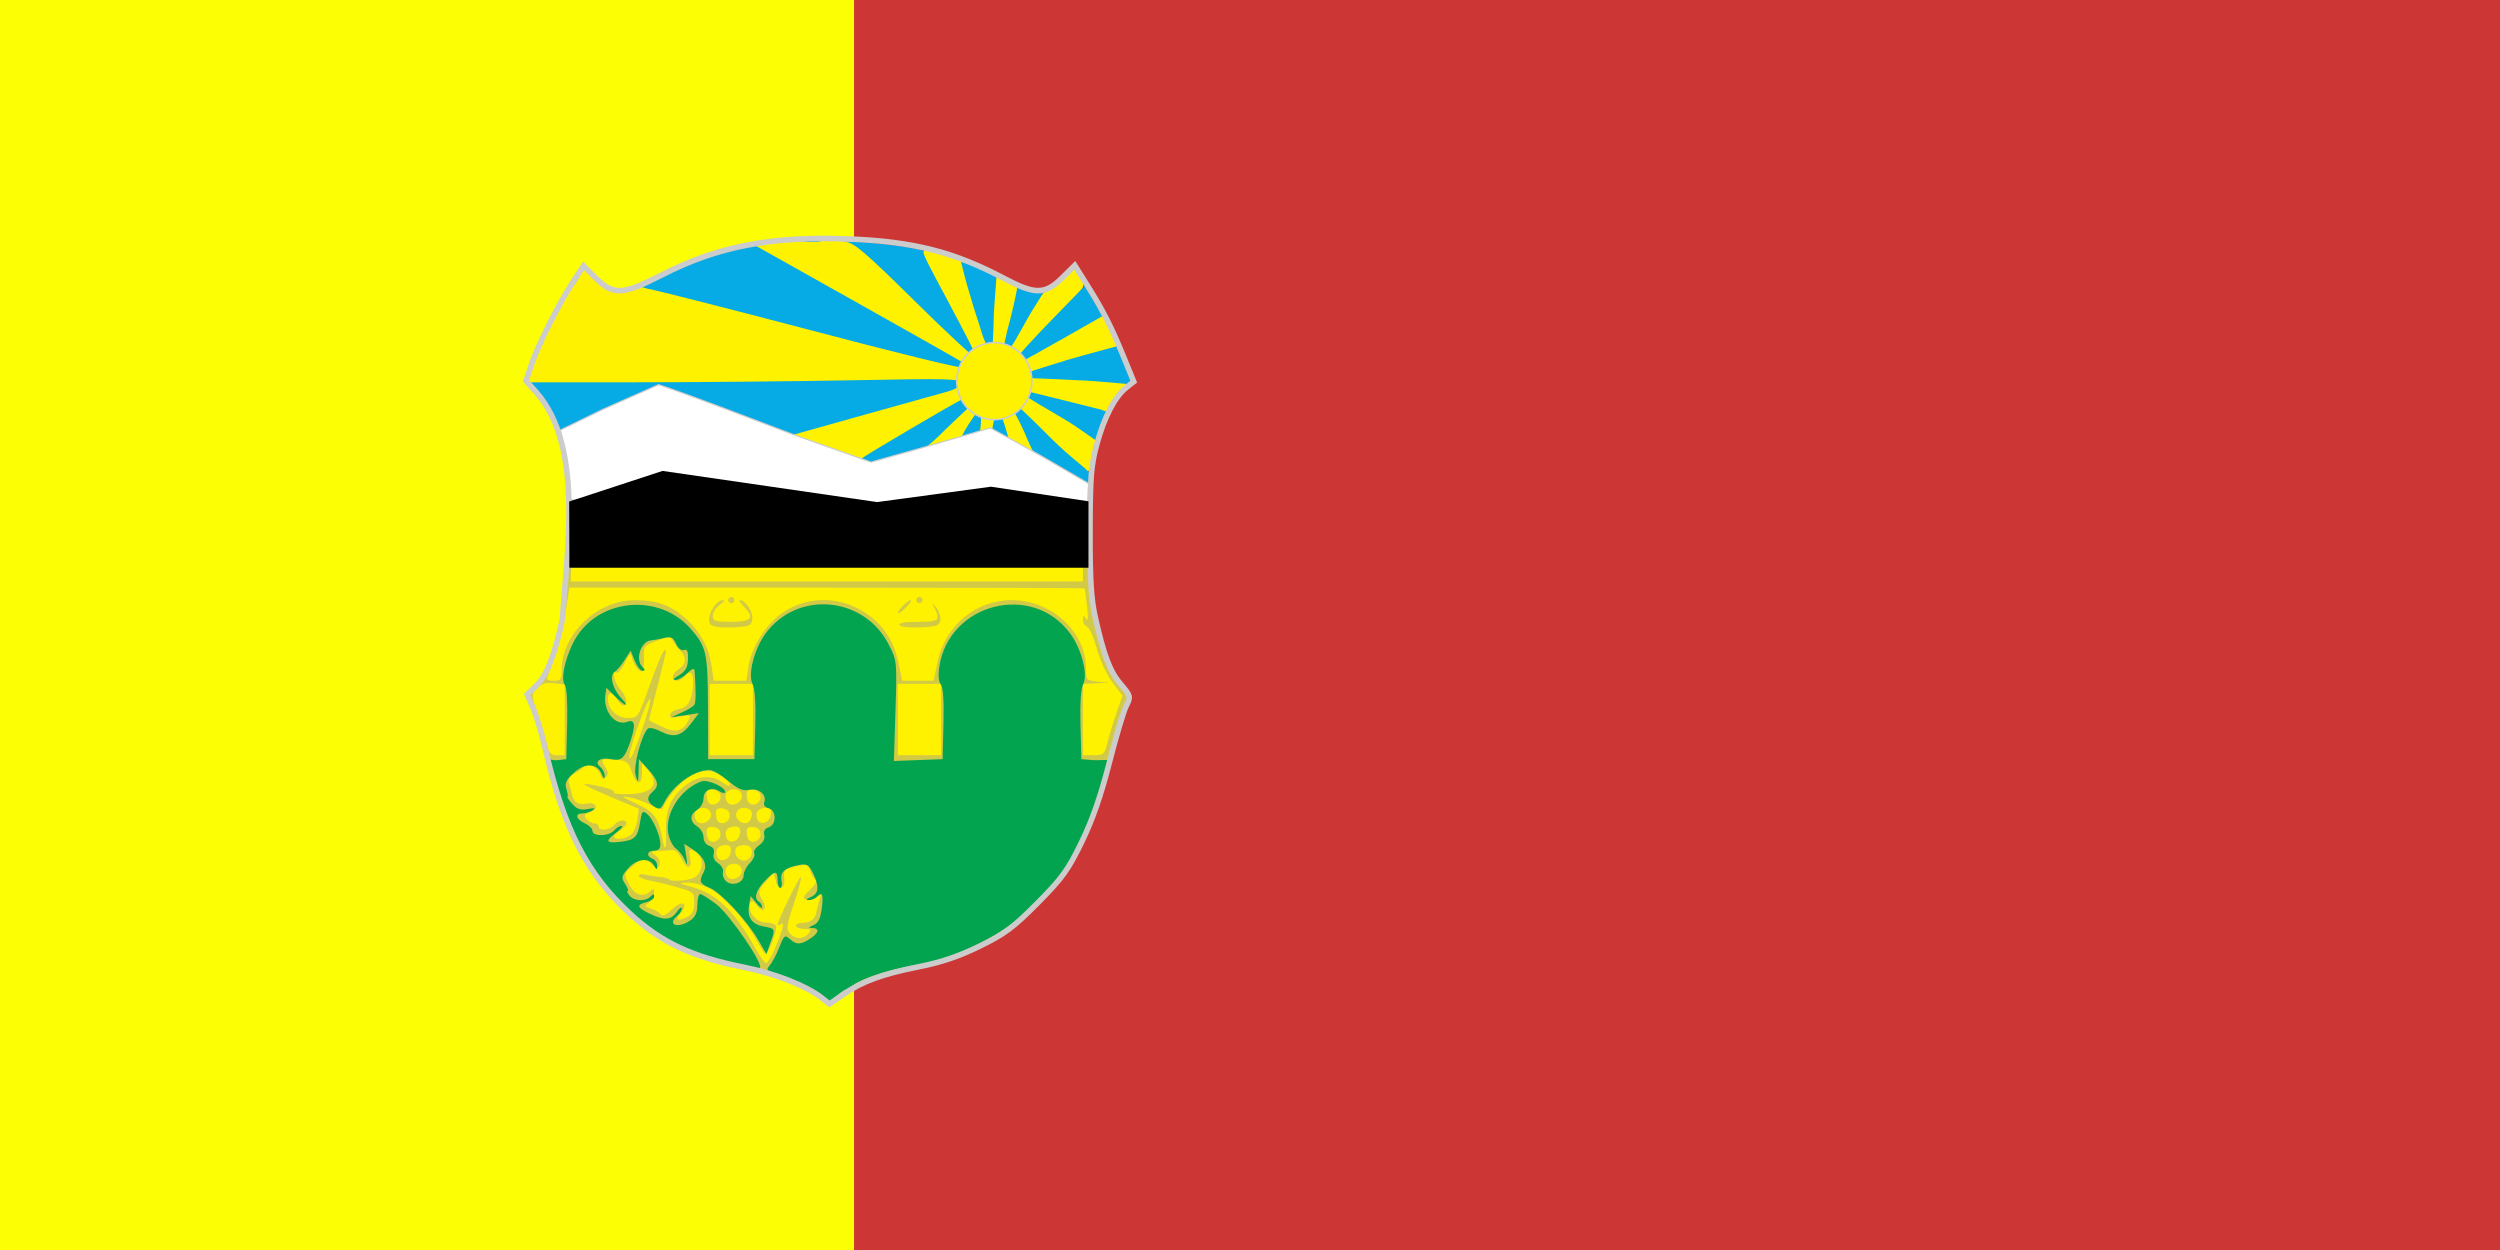
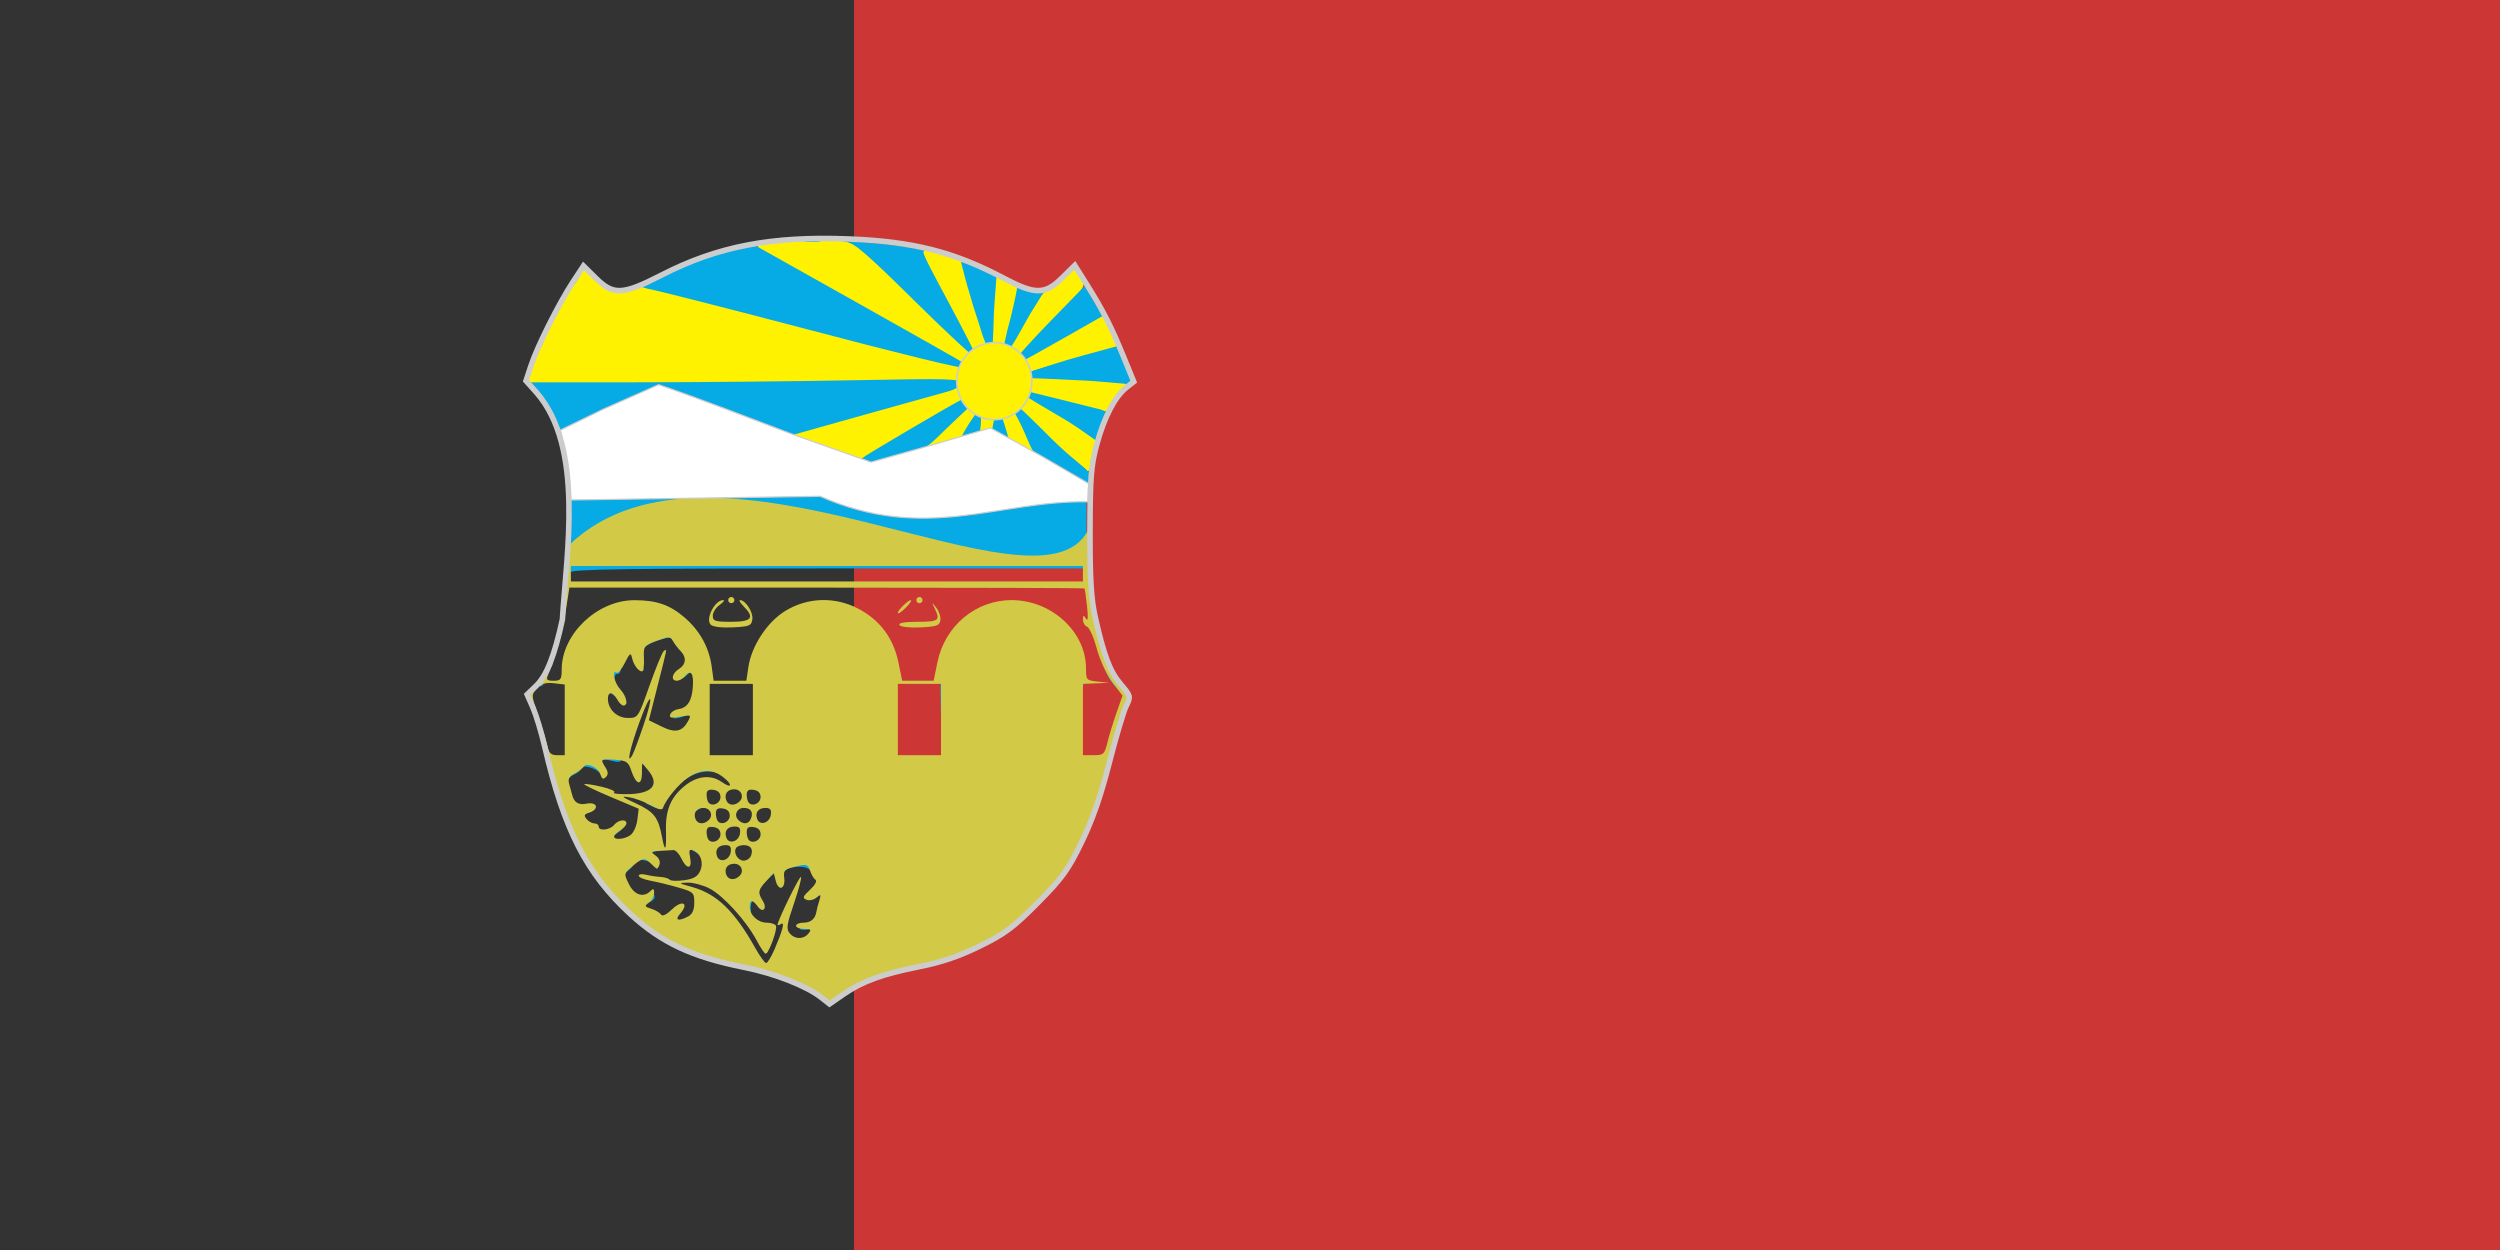
<svg xmlns="http://www.w3.org/2000/svg" xmlns:ns1="http://www.inkscape.org/namespaces/inkscape" xmlns:ns2="http://sodipodi.sourceforge.net/DTD/sodipodi-0.dtd" id="svg2" version="1.1" ns1:version="0.48.2 r9819" width="432" height="216" ns2:docname="Mk-bute.gif">
  <rect width="100%" height="100%" fill="#333333" stroke="none" />
  <defs id="defs6" />
  <ns2:namedview pagecolor="#ffffff" bordercolor="#666666" borderopacity="1" objecttolerance="10" gridtolerance="10" guidetolerance="10" ns1:pageopacity="0" ns1:pageshadow="2" ns1:window-width="1366" ns1:window-height="706" id="namedview4" showgrid="false" ns1:zoom="0.64729532" ns1:cx="281.98492" ns1:cy="230.55942" ns1:window-x="-8" ns1:window-y="-8" ns1:window-maximized="1" ns1:current-layer="svg2" />
-   <rect style="fill:#fcfe04;fill-opacity:1;stroke:none" id="rect3759" width="200.226" height="217.423" x="-0.325" y="-0.529" />
  <rect style="fill:#cc3736;fill-opacity:1;stroke:none" id="rect2989" width="285.286" height="217.504" x="147.578" y="-0.498" />
  <g id="g3787" transform="matrix(0.533,0,0,0.536,89.987,39.786)">
    <path ns2:nodetypes="csscsssssssscssscscsssssscsssscscsssssscscsssscscssssscsssscccsssscsssssscccc" ns1:connector-curvature="0" id="path3810" d="m 180.393,74.069 c -1.738,-1.566 -6.576,-5.939 -10.751,-9.719 -10.241,-9.271 -11.328,-9.204 -6.948,0.423 1.101,2.42 4.648,6.786 4.506,6.933 -0.142,0.146 -6.284,-1.496 -8.048,-2.198 -2.048,-0.814 0.423,1.07 -2.05,-6.373 -1.218,-3.667 -2.933,-4.37 -3.43,-1.875 -0.468,2.355 -2.096,6.861 -2.39,3.282 -0.385,-4.677 -2.508,7.995 -1.336,-3.19 0.136,-1.298 -0.287,-2.55 -0.637,-2.766 -0.749,-0.463 -3.972,4.284 -5.336,5.821 -13.206,14.872 -1.791,1.73 -4.759,2.555 -2.382,0.662 -8.646,3.973 -8.811,3.807 -0.166,-0.166 4.718,-3.696 5.51,-4.545 4.805,-5.151 10.206,-11.58 7.277,-11.58 -1.216,3.44e-4 -7.903,3.685 -22.683,12.501 l -9.951,5.935 -9.71,-3.371 C 95.504,67.855 88.44,66.506 88.437,66.278 c -0.004,-0.228 13.45,-3.742 26.605,-7.376 13.156,-3.634 24.797,-7.044 25.869,-7.577 2.632,-1.309 2.468,-2.816 -0.354,-3.26 -1.267,-0.199 -32.552,-0.053 -69.523,0.324 C 34.062,48.766 3.633,48.895 3.413,48.675 2.367,47.629 10.668,29.574 16.878,19.384 l 3.564,-5.848 3.098,2.856 c 4.714,4.345 8.318,5.192 13.718,3.221 2.112,-0.771 3.164,-0.718 7.087,0.357 16.481,4.516 95.322,24.044 97.075,24.044 1.25,0 2.143,-0.37 2.138,-0.886 -0.008,-0.727 -23.978,-14.5 -59.701,-34.302 L 77.657,5.388 81.377,4.878 c 2.046,-0.28 8.392,-0.572 14.101,-0.648 9.246,-0.123 10.621,0.015 12.582,1.256 1.211,0.767 9.26,8.074 17.887,16.24 15.765,14.921 20.102,18.626 20.886,17.842 0.596,-0.596 -2.113,-6.297 -8.667,-18.236 C 131.962,10.029 130.582,7.157 131.358,7.163 c 0.284,0.002 2.883,0.726 5.775,1.608 l 5.259,1.604 1.343,4.948 c 2.289,8.43 6.24,20.43 7.048,21.403 1.346,1.622 2.707,-0.366 2.711,-3.961 0.002,-1.804 0.208,-6.372 0.459,-10.151 l 0.455,-6.871 2.908,1.466 c 1.599,0.806 2.984,1.529 3.077,1.607 0.093,0.078 -0.784,4.044 -1.949,8.815 -2.412,9.878 -2.499,10.714 -1.118,10.714 1.409,0 3.706,-3.055 8.213,-10.922 2.28,-3.98 4.486,-6.986 5.315,-7.243 0.78,-0.242 3.077,-1.847 5.106,-3.567 l 3.689,-3.128 1.158,2.24 c 1.32,2.552 2.822,0.493 -11.193,15.338 -7.722,8.179 -8.721,9.618 -7.427,10.691 0.819,0.679 5.461,-1.674 22.314,-11.31 l 3.725,-2.13 2.114,4.471 2.114,4.471 -12.572,3.356 c -14.24,3.801 -15.762,4.366 -15.762,5.856 0,1.395 1.418,1.637 12.403,2.122 5.067,0.224 11.385,0.605 14.038,0.847 l 4.825,0.441 -1.712,1.853 c -0.942,1.019 -2.295,2.873 -3.006,4.118 -0.711,1.246 -1.518,2.126 -1.793,1.956 -0.885,-0.547 -22.862,-5.992 -24.185,-5.992 -2.911,0 -0.873,2.192 5.632,6.059 3.801,2.259 8.845,5.408 11.21,6.997 l 4.3,2.89 -1.14,4.58 -1.14,4.58 z" style="fill:#fff200;fill-opacity:1;stroke:#fff200;stroke-width:1.7;stroke-linecap:round;stroke-linejoin:round;stroke-miterlimit:4;stroke-opacity:1;stroke-dasharray:none;stroke-dashoffset:0" />
-     <path ns2:nodetypes="sssssscssssscscssssscccscssccsccccssscsccscsssssscsssssssscssccsssssssssssssssssscsssssccccccsssscssssssssssssssssssssscssssssssscsssssssssssscssssssssscsssssssscssssssscccsccccscccccccsssscscscscsssssccscsssscsccccccccsssscsccccsccscscccssscccssscsscccsccscccscccssscccscccccsccsssccssscssssscsssscsssccscsssscsscssscccssssssscsccsscccccccccccccscscscsssssscscscssss" style="fill:#06aae5" d="m 96.387,247.293 c -5.948,-4.213 -13.472,-7.114 -23.845,-9.194 -18.813,-3.771 -27.871,-8.185 -39.152,-19.077 -11.14,-10.755 -17.968,-22.945 -23.1,-41.237 -1.04,-3.706 -1.89,-7.002 -1.89,-7.325 0,-0.323 1.462,-0.442 3.25,-0.263 l 3.25,0.325 0.286,-10.998 c 0.181,-6.957 -0.139,-11.792 -0.871,-13.161 -0.881,-1.647 -0.867,-3.373 0.059,-7.233 4.496,-18.741 27.368,-24.888 40.723,-10.946 5.665,5.914 6.218,8.492 5.575,26.003 l -0.575,15.666 7.739,0.334 c 4.256,0.184 7.924,0.147 8.151,-0.082 0.984,-0.995 0.348,-23.005 -0.684,-23.643 -1.697,-1.049 -0.103,-9.327 2.741,-14.233 1.369,-2.361 4.292,-5.598 6.495,-7.195 9.751,-7.064 22.423,-5.903 30.867,2.827 6.218,6.428 6.868,9.245 6.238,27.018 l -0.531,14.974 7.771,0.334 7.771,0.334 -0.472,-15.455 c -0.295,-9.653 -0.064,-16.786 0.614,-19 0.597,-1.95 3.114,-5.642 5.593,-8.205 8.444,-8.73 21.116,-9.89 30.867,-2.827 2.204,1.596 5.16,4.871 6.57,7.276 2.9,4.948 4.441,13.055 2.689,14.138 -0.718,0.444 -1.118,4.779 -1.118,12.132 l 0,11.441 4.579,0 4.58,0 -0.703,3.25 c -1.629,7.535 -6.804,21.68 -10.067,27.515 -11.164,19.963 -27.768,31.906 -51.26,36.872 -11.961,2.528 -20.249,5.692 -25.6,9.774 l -3.055,2.33 z m -13.33,-14.833 c 2.362,-5.158 2.672,-5.449 4.273,-4 2.465,2.231 4.372,1.942 7.145,-1.081 l 2.424,-2.644 -3.25,0.619 c -1.868,0.356 -3.25,0.204 -3.25,-0.356 0,-0.536 1.035,-0.975 2.3,-0.975 3.334,0 4.7,-1.86 4.7,-6.4 0,-3.111 -0.267,-3.733 -1.2,-2.8 -0.66,0.66 -1.885,1.2 -2.723,1.2 -1.064,0 -0.853,-0.469 0.7,-1.557 2.632,-1.844 2.795,-3.64 0.63,-6.945 -1.212,-1.849 -2.411,-2.4 -5.012,-2.302 -3.954,0.149 -5.855,1.935 -5.106,4.798 0.288,1.103 0.117,2.005 -0.382,2.005 -0.499,0 -0.906,-1.125 -0.906,-2.5 0,-3.224 -0.502,-3.151 -4.276,0.622 -3.063,3.063 -3.09,3.176 -1.47,6 0.909,1.583 1.209,2.878 0.667,2.878 -0.542,0 -1.244,-0.675 -1.56,-1.5 -1.104,-2.876 -2.48,-1.473 -2.172,2.215 0.277,3.31 0.67,3.787 3.611,4.384 4.462,0.905 4.666,1.268 3.022,5.391 l -1.426,3.575 -4.787,-7.006 c -4.958,-7.256 -10.097,-12.411 -14.267,-14.311 -2.157,-0.983 -2.346,-1.537 -1.789,-5.25 0.559,-3.729 0.351,-4.329 -2.052,-5.904 -3.25,-2.129 -4.211,-1.447 -2.685,1.903 0.694,1.522 0.757,2.504 0.162,2.504 -0.538,0 -0.979,-0.642 -0.979,-1.427 0,-0.785 -1.11,-2.301 -2.467,-3.368 -3.605,-2.836 -4.311,-8.759 -1.663,-13.95 3.734,-7.319 10.172,-10.768 14.637,-7.842 2.887,1.892 3.485,4.224 0.625,2.438 -2.654,-1.658 -5.343,-0.357 -4.953,2.395 0.204,1.437 -0.376,2.617 -1.601,3.254 -2.787,1.451 -3,3.159 -0.646,5.174 1.137,0.974 2.067,2.566 2.067,3.539 0,0.973 0.839,2.294 1.865,2.934 1.085,0.677 1.671,1.907 1.402,2.939 -0.277,1.058 0.342,2.277 1.535,3.022 1.099,0.686 1.809,1.743 1.576,2.349 -0.232,0.605 0.236,1.988 1.041,3.072 1.171,1.577 1.825,1.751 3.272,0.869 0.995,-0.606 1.956,-2.096 2.136,-3.311 0.18,-1.215 0.968,-2.455 1.75,-2.755 0.782,-0.3 1.422,-1.514 1.422,-2.698 0,-1.184 0.944,-2.742 2.098,-3.463 1.273,-0.795 1.916,-2.008 1.635,-3.084 -0.27,-1.031 0.317,-2.261 1.402,-2.939 2.459,-1.536 2.419,-5.191 -0.065,-5.84 -1.157,-0.303 -1.713,-1.071 -1.388,-1.919 0.298,-0.778 -0.013,-2.083 -0.692,-2.901 -1.392,-1.677 -4.989,-2.023 -4.989,-0.479 0,1.383 -3.981,-0.972 -6.225,-3.682 -4.865,-5.876 -15.603,-2.242 -20.376,6.896 -1.272,2.436 -1.684,2.604 -3.897,1.596 l -2.474,-1.127 2.119,-3.429 c 2.106,-3.407 2.107,-3.446 0.175,-6.033 -2.96,-3.964 -4.679,-4.113 -4.128,-0.357 0.565,3.853 -0.744,4.176 -1.531,0.377 -0.765,-3.694 3.293,-15.25 5.355,-15.25 0.845,0 2.544,0.705 3.774,1.568 3.037,2.127 6.098,1.481 8.54,-1.801 2.497,-3.357 1.737,-4.335 -2.282,-2.934 -1.841,0.642 -3.051,0.688 -3.051,0.116 0,-0.521 0.614,-0.948 1.365,-0.948 0.751,0 2.497,-0.89 3.88,-1.978 2.225,-1.75 2.456,-2.527 2.002,-6.75 -0.621,-5.782 -0.729,-5.933 -2.77,-3.891 -0.89,0.89 -2.241,1.619 -3.002,1.619 -0.886,0 -0.502,-0.881 1.071,-2.455 2.948,-2.948 3.083,-4.563 0.56,-6.723 -1.042,-0.892 -2.312,-2.369 -2.823,-3.282 -0.825,-1.475 -1.41,-1.514 -5.23,-0.35 -5.017,1.528 -7.177,4.779 -5.238,7.884 0.792,1.268 0.84,1.926 0.142,1.926 -0.583,0 -1.557,-1.425 -2.164,-3.167 l -1.104,-3.167 -1.844,2.277 c -1.014,1.253 -1.844,2.903 -1.844,3.667 0,0.764 -0.45,1.389 -1,1.389 -1.851,0 -1.02,4.903 1.177,6.95 1.197,1.116 1.923,2.283 1.611,2.594 -0.311,0.311 -1.854,-0.632 -3.427,-2.096 -2.761,-2.569 -2.872,-2.589 -3.178,-0.58 -0.564,3.715 2.034,7.599 5.324,7.958 1.646,0.18 3.369,0.691 3.829,1.137 1.045,1.011 -2.366,12.136 -3.505,11.432 -0.457,-0.283 -0.832,-0.069 -0.832,0.475 0,0.623 -1.107,0.672 -2.987,0.133 -3.246,-0.931 -5.034,0.375 -3.126,2.283 0.612,0.612 1.113,1.798 1.113,2.635 0,1.064 -0.469,0.853 -1.557,-0.7 -1.452,-2.073 -6.443,-3.204 -6.443,-1.46 0,0.42 -1.012,1.212 -2.25,1.761 -1.421,0.63 -2.155,1.731 -1.993,2.987 0.141,1.094 0.354,2.832 0.472,3.862 0.344,2.989 4.179,5.015 6.82,3.602 1.758,-0.941 2.096,-0.906 1.735,0.179 -0.247,0.741 -1.685,1.572 -3.198,1.847 l -2.749,0.5 3.678,3.25 c 4.315,3.813 5.329,3.948 8.851,1.177 1.449,-1.14 2.635,-1.594 2.635,-1.008 0,0.585 -0.9,1.626 -2,2.313 -2.906,1.815 -2.459,2.768 1.3,2.768 3.954,0 5.695,-1.508 5.715,-4.95 0.025,-4.153 1.373,-5.519 3.423,-3.469 4.021,4.021 4.778,10.843 1.312,11.818 -2.053,0.577 -2.097,0.723 -0.5,1.666 0.963,0.569 1.736,1.799 1.72,2.734 -0.028,1.569 -0.109,1.566 -1.05,-0.05 -1.051,-1.804 -7.136,-2.553 -6.67,-0.821 0.138,0.511 -0.594,1.559 -1.627,2.329 -1.703,1.27 -1.752,1.743 -0.537,5.105 1.469,4.061 4.889,5.731 7.426,3.626 1.158,-0.961 1.487,-0.965 1.487,-0.018 0,0.669 -0.9,1.451 -2,1.739 -2.806,0.734 -2.491,1.985 0.95,3.764 3.91,2.022 4.989,1.931 7.735,-0.649 1.273,-1.196 2.314,-1.701 2.314,-1.122 0,0.579 -0.675,1.612 -1.5,2.297 -2.409,1.999 -1.775,3.286 1.244,2.528 4.078,-1.023 5.256,-2.402 5.256,-6.15 0,-3.906 0.405,-4.038 4.593,-1.484 3.868,2.358 9.193,8.867 13.382,16.357 1.769,3.163 3.648,5.75 4.176,5.75 0.528,0 2.106,-2.503 3.506,-5.563 z m 107.422,-64.854 c -0.043,-1.054 0.193,-1.645 0.525,-1.312 0.332,0.332 0.368,1.195 0.079,1.917 -0.319,0.798 -0.556,0.561 -0.604,-0.604 z m 1,-4 c -0.043,-1.054 0.193,-1.645 0.525,-1.312 0.332,0.332 0.368,1.195 0.079,1.917 -0.319,0.798 -0.556,0.561 -0.604,-0.604 z m 1.007,-3.583 c -0.03,-0.825 0.381,-2.175 0.914,-3 1.181,-1.828 1.181,-0.249 0,2.5 -0.567,1.319 -0.878,1.489 -0.914,0.5 z m -188.941,-5.75 c -1.091,-2.55 -1.067,-2.609 0.339,-0.809 0.834,1.068 1.516,2.305 1.516,2.75 0,1.52 -0.678,0.81 -1.856,-1.941 z m 192.22,-2.473 c 0.325,-1.012 -0.185,-2.25 -1.236,-3 -2.391,-1.708 -5.559,-6.68 -4.764,-7.475 0.349,-0.35 0.635,-0.112 0.635,0.528 0,0.64 1.545,2.874 3.434,4.965 2.607,2.886 3.186,4.15 2.406,5.253 -0.843,1.19 -0.929,1.142 -0.476,-0.271 z M 5.4,146.581 c 0,-0.243 0.45,-0.719 1,-1.059 0.55,-0.34 1,-0.141 1,0.441 0,0.582 -0.45,1.059 -1,1.059 -0.55,0 -1,-0.198 -1,-0.441 z m 3.564,-5.852 c 0.376,-0.986 0.935,-1.541 1.243,-1.233 0.308,0.308 6.4e-4,1.115 -0.683,1.793 -0.988,0.98 -1.102,0.865 -0.56,-0.56 z m 2.594,-7.707 c 0,-1.375 0.227,-1.938 0.504,-1.25 0.277,0.688 0.277,1.812 0,2.5 -0.277,0.688 -0.504,0.125 -0.504,-1.25 z m 174.921,-0.417 c -0.043,-1.054 0.193,-1.645 0.525,-1.312 0.332,0.332 0.368,1.195 0.079,1.917 -0.319,0.798 -0.556,0.561 -0.604,-0.604 z m -1,-4 c -0.043,-1.054 0.193,-1.645 0.525,-1.312 0.332,0.332 0.368,1.195 0.079,1.917 -0.319,0.798 -0.556,0.561 -0.604,-0.604 z M 13.558,124.022 c 0,-1.375 0.227,-1.938 0.504,-1.25 0.277,0.688 0.277,1.812 0,2.5 -0.277,0.688 -0.504,0.125 -0.504,-1.25 z m 1.037,-6.5 c -0.02,-1.65 0.187,-2.446 0.461,-1.769 0.274,0.677 0.291,2.027 0.037,3 -0.254,0.973 -0.478,0.419 -0.498,-1.231 z m 169,-1 c -0.02,-1.65 0.187,-2.446 0.461,-1.769 0.274,0.677 0.291,2.027 0.037,3 -0.254,0.973 -0.478,0.419 -0.498,-1.231 z M 15.479,98.713 c -0.043,-7.045 0.308,-12.57 0.781,-12.278 0.473,0.292 7.278,-1.614 15.124,-4.237 l 14.264,-4.768 34.126,4.904 34.126,4.904 19.985,-2.417 c 19.565,-2.367 20.195,-2.382 30,-0.735 5.508,0.925 12.153,1.992 14.765,2.371 l 4.75,0.688 0,10.939 0,10.939 -83.417,0 c -65.798,0 -83.523,0.264 -83.921,1.25 -0.277,0.688 -0.54,-4.514 -0.583,-11.559 z M 183.233,82.098 c -0.183,-0.509 -3.544,-3.568 -8.158,-5.33 -8.176,-3.123 -8.068,-2.917 -11.751,-11.516 -2.26,-5.277 -5.396,-9.82 -4.66,-10.275 0.637,-0.394 7.494,6.323 13.643,12.453 5.881,5.862 11.373,9.541 11.58,10.397 0.385,-0.385 0.512,0.286 0.512,2.028 0,3.105 -0.506,4.076 -1.167,2.242 z M 14.595,78.522 c -0.02,-1.65 0.187,-2.446 0.461,-1.769 0.274,0.677 0.291,2.027 0.037,3 -0.254,0.973 -0.478,0.419 -0.498,-1.231 z m 97.829,-3.687 c -1.273,-0.471 -2.136,-1.032 -1.919,-1.246 0.895,-0.884 31.408,-18.726 32.304,-18.889 0.535,-0.098 5.019,-1.627 5.204,-0.801 0.184,0.826 -6.616,6.659 -10.351,10.364 -6.233,6.185 -7.451,6.93 -14.857,9.083 -5.579,1.622 -8.78,2.081 -10.381,1.489 z m 72.639,-0.563 c -492.692,198.698 -246.346,99.349 0,0 z m 1.621,-6.443 c -0.84,-0.262 -4.869,-3.648 -11.034,-7.249 -13.48,-7.875 -14.78,-8.602 -12.171,-8.759 0.381,-0.084 17.316,4.191 24.427,5.942 l 2.062,0.759 -2.253,5.5 c -1.239,3.025 -1.014,4.738 -1.031,3.807 z m -43.284,-1.204 c -2.308,1.903 5.007,-9.414 5.89,-9.346 -0.262,0.717 0.391,10.661 -1.701,8.494 -1.477,1.175 -3.514,0.295 -4.189,0.852 z m 11.75,-0.994 c -0.794,-0.776 -1.485,0.81 -1.866,0.577 -1.288,-0.785 0.743,-7.525 1.3,-8.278 0.967,-0.371 3.484,8.712 4.175,11.433 1.063,4.236 -1.333,-1.509 -3.609,-3.733 z M 10.541,62.1 C 9.917,60.016 7.566,56.221 5.318,53.667 l -4.088,-4.644 35.922,0 c 19.757,0 51.52,-0.298 70.585,-0.662 31.588,-0.603 34.663,-0.518 34.663,0.961 0,1.066 -1.459,2.011 -4.25,2.753 -2.337,0.621 -14.488,3.992 -27,7.49 L 88.399,65.925 67.27,57.974 C 55.65,53.601 45.769,50.022 45.313,50.022 c -1.569,0 -31.061,13.291 -32.348,14.578 -1.051,1.051 -1.497,0.591 -2.424,-2.5 z M 180.087,48.336 c -19.707,-1.063 -19.117,-0.374 -17.033,-1.511 0.217,-0.118 2.133,-1.37 4.238,-1.932 1.503,-0.401 7.892,-2.593 14.35,-4.345 l 11.742,-3.186 2.008,5.367 c 2.911,4.23 3.482,6.788 2.452,6.844 -1.722,0.094 -10.55,-1.024 -17.757,-1.239 z M 92.9,31.943 C 65.95,24.866 43.103,19.181 42.15,19.049 41.04,18.895 40.278,18.574 39.707,18.44 35.492,17.446 56.425,9.087 70.4,6.04 l 5.5,-1.199 33.5,18.696 c 18.425,10.283 33.695,18.881 33.933,19.107 0.238,0.226 1.288,1.231 0.775,1.714 -0.544,0.511 -22.658,-4.918 -51.208,-12.415 z m 67.857,9.773 c -0.345,-0.558 5.391,-6.712 11.36,-12.809 l 10.854,-11.086 2.709,4.977 3.085,4.789 -12.923,7.312 c -6.907,3.908 -12.722,7.124 -12.936,7.124 -0.214,0 -1.804,0.252 -2.149,-0.307 z M 5.48,38.022 c 1.458,-3.061 1.92,-3.628 1.92,-2.358 0,0.537 -0.7,1.849 -1.555,2.917 -1.466,1.83 -1.487,1.798 -0.365,-0.559 z M 127.118,22.237 C 111.767,7.151 108.161,4.092 105.313,3.738 c -1.877,-0.233 -0.263,-0.24 3.587,-0.015 10.138,0.592 22.863,2.457 21.697,3.179 -0.572,0.355 3.112,7.063 7.942,16.029 5.675,10.534 9.739,18.58 9.445,18.52 -0.898,-0.186 -8.778,-7.334 -20.866,-19.213 z M 156.212,39.468 c 0.013,-0.412 1.289,-6.631 2.574,-11.135 1.365,-5.446 2.196,-9.712 2.171,-9.983 -0.539,-0.539 1.137,-0.242 3.647,0.661 l 4.878,1.015 -4.339,6.968 c -1.732,3.04 -3.845,6.762 -4.696,8.271 -1.406,2.495 -4.294,6.025 -4.235,4.202 z m -7.165,-7.696 c -0.823,-2.888 -2.381,-7.087 -3.003,-9.562 -1.969,-6.408 -2.789,-9.885 -3.296,-11.953 6.857,0.173 11.391,5.216 11.445,4.779 0.225,-1.825 -0.776,10.229 -0.792,11.487 -0.262,8.514 -0.33,12.373 -1.078,12.253 -0.856,-0.137 -2.367,-3.817 -3.275,-7.003 z M 10.964,26.729 c 0.376,-0.986 0.935,-1.541 1.243,-1.233 0.308,0.308 6.4e-4,1.115 -0.683,1.793 -0.988,0.98 -1.102,0.865 -0.56,-0.56 z M 16.911,16.646 c 0.945,-1.443 1.908,-2.623 2.139,-2.623 0.723,0 -1.605,3.854 -2.759,4.567 -0.604,0.373 -0.325,-0.502 0.62,-1.944 z m 160.489,-3.123 c 0.685,-0.825 1.47,-1.5 1.745,-1.5 0.275,0 -0.06,0.675 -0.745,1.5 -0.685,0.825 -1.47,1.5 -1.745,1.5 -0.275,0 0.06,-0.675 0.745,-1.5 z m -85.25,-10.206 c 1.238,-0.238 3.263,-0.238 4.5,0 1.238,0.238 0.225,0.433 -2.25,0.433 -2.475,0 -3.487,-0.195 -2.25,-0.433 z" id="path2995" ns1:connector-curvature="0" />
-     <path ns2:nodetypes="ccsscccsscsscssscscsscssssssscsscscc" ns1:connector-curvature="0" id="path3790" d="m 180.913,158.181 c -5.74,-16.368 -3.229,-4.31 -6.323,-28.262 -9.312,-9.871 -21.031,-10.671 -30.826,-1.509 -4.256,3.981 -5.401,35.802 -6.838,42.829 l -0.785,3.84 -4.978,0 -4.978,0 -4.465,-2.829 c -6.099,-3.864 -3.42,-38.524 -6.862,-42.173 -4.665,-4.947 -8.46,-8.166 -15.074,-8.545 9.033,59.951 8.299,99.492 -6.348,112.904 -12.185,11.158 -36.91,5.397 -68.536,-31.501 -6.31,-7.362 -10.398,-18.865 -15.127,-32.368 -0.442,-0.124 -2.67,-5.926 -4.597,-11.355 -1.671,-4.707 -3.19,-9.214 -2.976,-9.339 1.893,-1.112 4.05,-4.377 6.003,-8.24 3.494,-6.912 6.331,-15.737 5.826,-17.548 -0.002,-0.526 0.196,-2.788 0.648,-4.875 l 1.736,-11.375 72.134,-0.024 c 40.206,-0.013 78.158,0.058 83.804,0.115 l 11.36,0.115 0.354,10.259 c 0.05,1.437 0.446,3.589 0.559,4.81 0.184,1.996 0.154,2.155 -0.3,1.587 -0.279,-0.349 0.194,0.903 -0.027,1.039 -0.639,0.395 -0.956,0.83 0.145,1.973 1.167,1.211 2.047,3.162 3.281,7.272 1.247,4.153 4.658,8.438 6.011,12.028 l 1.894,3.21 c -0.913,1.921 1.056,4.319 -1.754,6.09 -2.009,1.266 -2.617,10.906 -3.95,11.796 -1.415,0.946 -1.12,3.206 -1.413,3.499 -0.397,0.397 -1.26,0.531 -3.408,0.531 l -4.958,0.438 z" style="fill:#fff200;fill-opacity:1;stroke:none" />
+     <path ns2:nodetypes="sssssscssssscscssssscccscssccsccccssscsccscsssssscsssssssscssccsssssssssssssssssscsssssccccccsssscssssssssssssssssssssscssssssssscsssssssssssscssssssssscsssssssscssssssscccsccccscccccccsssscscscscsssssccscsssscsccccccccsssscsccccsccscscccssscccssscsscccsccscccscccssscccscccccsccsssccssscssssscsssscsssccscsssscsscssscccssssssscsccsscccccccccccccscscscsssssscscscssss" style="fill:#06aae5" d="m 96.387,247.293 c -5.948,-4.213 -13.472,-7.114 -23.845,-9.194 -18.813,-3.771 -27.871,-8.185 -39.152,-19.077 -11.14,-10.755 -17.968,-22.945 -23.1,-41.237 -1.04,-3.706 -1.89,-7.002 -1.89,-7.325 0,-0.323 1.462,-0.442 3.25,-0.263 l 3.25,0.325 0.286,-10.998 c 0.181,-6.957 -0.139,-11.792 -0.871,-13.161 -0.881,-1.647 -0.867,-3.373 0.059,-7.233 4.496,-18.741 27.368,-24.888 40.723,-10.946 5.665,5.914 6.218,8.492 5.575,26.003 l -0.575,15.666 7.739,0.334 c 4.256,0.184 7.924,0.147 8.151,-0.082 0.984,-0.995 0.348,-23.005 -0.684,-23.643 -1.697,-1.049 -0.103,-9.327 2.741,-14.233 1.369,-2.361 4.292,-5.598 6.495,-7.195 9.751,-7.064 22.423,-5.903 30.867,2.827 6.218,6.428 6.868,9.245 6.238,27.018 l -0.531,14.974 7.771,0.334 7.771,0.334 -0.472,-15.455 c -0.295,-9.653 -0.064,-16.786 0.614,-19 0.597,-1.95 3.114,-5.642 5.593,-8.205 8.444,-8.73 21.116,-9.89 30.867,-2.827 2.204,1.596 5.16,4.871 6.57,7.276 2.9,4.948 4.441,13.055 2.689,14.138 -0.718,0.444 -1.118,4.779 -1.118,12.132 l 0,11.441 4.579,0 4.58,0 -0.703,3.25 c -1.629,7.535 -6.804,21.68 -10.067,27.515 -11.164,19.963 -27.768,31.906 -51.26,36.872 -11.961,2.528 -20.249,5.692 -25.6,9.774 l -3.055,2.33 z m -13.33,-14.833 c 2.362,-5.158 2.672,-5.449 4.273,-4 2.465,2.231 4.372,1.942 7.145,-1.081 l 2.424,-2.644 -3.25,0.619 c -1.868,0.356 -3.25,0.204 -3.25,-0.356 0,-0.536 1.035,-0.975 2.3,-0.975 3.334,0 4.7,-1.86 4.7,-6.4 0,-3.111 -0.267,-3.733 -1.2,-2.8 -0.66,0.66 -1.885,1.2 -2.723,1.2 -1.064,0 -0.853,-0.469 0.7,-1.557 2.632,-1.844 2.795,-3.64 0.63,-6.945 -1.212,-1.849 -2.411,-2.4 -5.012,-2.302 -3.954,0.149 -5.855,1.935 -5.106,4.798 0.288,1.103 0.117,2.005 -0.382,2.005 -0.499,0 -0.906,-1.125 -0.906,-2.5 0,-3.224 -0.502,-3.151 -4.276,0.622 -3.063,3.063 -3.09,3.176 -1.47,6 0.909,1.583 1.209,2.878 0.667,2.878 -0.542,0 -1.244,-0.675 -1.56,-1.5 -1.104,-2.876 -2.48,-1.473 -2.172,2.215 0.277,3.31 0.67,3.787 3.611,4.384 4.462,0.905 4.666,1.268 3.022,5.391 l -1.426,3.575 -4.787,-7.006 c -4.958,-7.256 -10.097,-12.411 -14.267,-14.311 -2.157,-0.983 -2.346,-1.537 -1.789,-5.25 0.559,-3.729 0.351,-4.329 -2.052,-5.904 -3.25,-2.129 -4.211,-1.447 -2.685,1.903 0.694,1.522 0.757,2.504 0.162,2.504 -0.538,0 -0.979,-0.642 -0.979,-1.427 0,-0.785 -1.11,-2.301 -2.467,-3.368 -3.605,-2.836 -4.311,-8.759 -1.663,-13.95 3.734,-7.319 10.172,-10.768 14.637,-7.842 2.887,1.892 3.485,4.224 0.625,2.438 -2.654,-1.658 -5.343,-0.357 -4.953,2.395 0.204,1.437 -0.376,2.617 -1.601,3.254 -2.787,1.451 -3,3.159 -0.646,5.174 1.137,0.974 2.067,2.566 2.067,3.539 0,0.973 0.839,2.294 1.865,2.934 1.085,0.677 1.671,1.907 1.402,2.939 -0.277,1.058 0.342,2.277 1.535,3.022 1.099,0.686 1.809,1.743 1.576,2.349 -0.232,0.605 0.236,1.988 1.041,3.072 1.171,1.577 1.825,1.751 3.272,0.869 0.995,-0.606 1.956,-2.096 2.136,-3.311 0.18,-1.215 0.968,-2.455 1.75,-2.755 0.782,-0.3 1.422,-1.514 1.422,-2.698 0,-1.184 0.944,-2.742 2.098,-3.463 1.273,-0.795 1.916,-2.008 1.635,-3.084 -0.27,-1.031 0.317,-2.261 1.402,-2.939 2.459,-1.536 2.419,-5.191 -0.065,-5.84 -1.157,-0.303 -1.713,-1.071 -1.388,-1.919 0.298,-0.778 -0.013,-2.083 -0.692,-2.901 -1.392,-1.677 -4.989,-2.023 -4.989,-0.479 0,1.383 -3.981,-0.972 -6.225,-3.682 -4.865,-5.876 -15.603,-2.242 -20.376,6.896 -1.272,2.436 -1.684,2.604 -3.897,1.596 l -2.474,-1.127 2.119,-3.429 c 2.106,-3.407 2.107,-3.446 0.175,-6.033 -2.96,-3.964 -4.679,-4.113 -4.128,-0.357 0.565,3.853 -0.744,4.176 -1.531,0.377 -0.765,-3.694 3.293,-15.25 5.355,-15.25 0.845,0 2.544,0.705 3.774,1.568 3.037,2.127 6.098,1.481 8.54,-1.801 2.497,-3.357 1.737,-4.335 -2.282,-2.934 -1.841,0.642 -3.051,0.688 -3.051,0.116 0,-0.521 0.614,-0.948 1.365,-0.948 0.751,0 2.497,-0.89 3.88,-1.978 2.225,-1.75 2.456,-2.527 2.002,-6.75 -0.621,-5.782 -0.729,-5.933 -2.77,-3.891 -0.89,0.89 -2.241,1.619 -3.002,1.619 -0.886,0 -0.502,-0.881 1.071,-2.455 2.948,-2.948 3.083,-4.563 0.56,-6.723 -1.042,-0.892 -2.312,-2.369 -2.823,-3.282 -0.825,-1.475 -1.41,-1.514 -5.23,-0.35 -5.017,1.528 -7.177,4.779 -5.238,7.884 0.792,1.268 0.84,1.926 0.142,1.926 -0.583,0 -1.557,-1.425 -2.164,-3.167 l -1.104,-3.167 -1.844,2.277 c -1.014,1.253 -1.844,2.903 -1.844,3.667 0,0.764 -0.45,1.389 -1,1.389 -1.851,0 -1.02,4.903 1.177,6.95 1.197,1.116 1.923,2.283 1.611,2.594 -0.311,0.311 -1.854,-0.632 -3.427,-2.096 -2.761,-2.569 -2.872,-2.589 -3.178,-0.58 -0.564,3.715 2.034,7.599 5.324,7.958 1.646,0.18 3.369,0.691 3.829,1.137 1.045,1.011 -2.366,12.136 -3.505,11.432 -0.457,-0.283 -0.832,-0.069 -0.832,0.475 0,0.623 -1.107,0.672 -2.987,0.133 -3.246,-0.931 -5.034,0.375 -3.126,2.283 0.612,0.612 1.113,1.798 1.113,2.635 0,1.064 -0.469,0.853 -1.557,-0.7 -1.452,-2.073 -6.443,-3.204 -6.443,-1.46 0,0.42 -1.012,1.212 -2.25,1.761 -1.421,0.63 -2.155,1.731 -1.993,2.987 0.141,1.094 0.354,2.832 0.472,3.862 0.344,2.989 4.179,5.015 6.82,3.602 1.758,-0.941 2.096,-0.906 1.735,0.179 -0.247,0.741 -1.685,1.572 -3.198,1.847 l -2.749,0.5 3.678,3.25 c 4.315,3.813 5.329,3.948 8.851,1.177 1.449,-1.14 2.635,-1.594 2.635,-1.008 0,0.585 -0.9,1.626 -2,2.313 -2.906,1.815 -2.459,2.768 1.3,2.768 3.954,0 5.695,-1.508 5.715,-4.95 0.025,-4.153 1.373,-5.519 3.423,-3.469 4.021,4.021 4.778,10.843 1.312,11.818 -2.053,0.577 -2.097,0.723 -0.5,1.666 0.963,0.569 1.736,1.799 1.72,2.734 -0.028,1.569 -0.109,1.566 -1.05,-0.05 -1.051,-1.804 -7.136,-2.553 -6.67,-0.821 0.138,0.511 -0.594,1.559 -1.627,2.329 -1.703,1.27 -1.752,1.743 -0.537,5.105 1.469,4.061 4.889,5.731 7.426,3.626 1.158,-0.961 1.487,-0.965 1.487,-0.018 0,0.669 -0.9,1.451 -2,1.739 -2.806,0.734 -2.491,1.985 0.95,3.764 3.91,2.022 4.989,1.931 7.735,-0.649 1.273,-1.196 2.314,-1.701 2.314,-1.122 0,0.579 -0.675,1.612 -1.5,2.297 -2.409,1.999 -1.775,3.286 1.244,2.528 4.078,-1.023 5.256,-2.402 5.256,-6.15 0,-3.906 0.405,-4.038 4.593,-1.484 3.868,2.358 9.193,8.867 13.382,16.357 1.769,3.163 3.648,5.75 4.176,5.75 0.528,0 2.106,-2.503 3.506,-5.563 z m 107.422,-64.854 c -0.043,-1.054 0.193,-1.645 0.525,-1.312 0.332,0.332 0.368,1.195 0.079,1.917 -0.319,0.798 -0.556,0.561 -0.604,-0.604 z m 1,-4 c -0.043,-1.054 0.193,-1.645 0.525,-1.312 0.332,0.332 0.368,1.195 0.079,1.917 -0.319,0.798 -0.556,0.561 -0.604,-0.604 z m 1.007,-3.583 c -0.03,-0.825 0.381,-2.175 0.914,-3 1.181,-1.828 1.181,-0.249 0,2.5 -0.567,1.319 -0.878,1.489 -0.914,0.5 z m -188.941,-5.75 c -1.091,-2.55 -1.067,-2.609 0.339,-0.809 0.834,1.068 1.516,2.305 1.516,2.75 0,1.52 -0.678,0.81 -1.856,-1.941 z m 192.22,-2.473 c 0.325,-1.012 -0.185,-2.25 -1.236,-3 -2.391,-1.708 -5.559,-6.68 -4.764,-7.475 0.349,-0.35 0.635,-0.112 0.635,0.528 0,0.64 1.545,2.874 3.434,4.965 2.607,2.886 3.186,4.15 2.406,5.253 -0.843,1.19 -0.929,1.142 -0.476,-0.271 z M 5.4,146.581 c 0,-0.243 0.45,-0.719 1,-1.059 0.55,-0.34 1,-0.141 1,0.441 0,0.582 -0.45,1.059 -1,1.059 -0.55,0 -1,-0.198 -1,-0.441 z m 3.564,-5.852 c 0.376,-0.986 0.935,-1.541 1.243,-1.233 0.308,0.308 6.4e-4,1.115 -0.683,1.793 -0.988,0.98 -1.102,0.865 -0.56,-0.56 z m 2.594,-7.707 c 0,-1.375 0.227,-1.938 0.504,-1.25 0.277,0.688 0.277,1.812 0,2.5 -0.277,0.688 -0.504,0.125 -0.504,-1.25 z m 174.921,-0.417 c -0.043,-1.054 0.193,-1.645 0.525,-1.312 0.332,0.332 0.368,1.195 0.079,1.917 -0.319,0.798 -0.556,0.561 -0.604,-0.604 z m -1,-4 c -0.043,-1.054 0.193,-1.645 0.525,-1.312 0.332,0.332 0.368,1.195 0.079,1.917 -0.319,0.798 -0.556,0.561 -0.604,-0.604 z M 13.558,124.022 z m 1.037,-6.5 c -0.02,-1.65 0.187,-2.446 0.461,-1.769 0.274,0.677 0.291,2.027 0.037,3 -0.254,0.973 -0.478,0.419 -0.498,-1.231 z m 169,-1 c -0.02,-1.65 0.187,-2.446 0.461,-1.769 0.274,0.677 0.291,2.027 0.037,3 -0.254,0.973 -0.478,0.419 -0.498,-1.231 z M 15.479,98.713 c -0.043,-7.045 0.308,-12.57 0.781,-12.278 0.473,0.292 7.278,-1.614 15.124,-4.237 l 14.264,-4.768 34.126,4.904 34.126,4.904 19.985,-2.417 c 19.565,-2.367 20.195,-2.382 30,-0.735 5.508,0.925 12.153,1.992 14.765,2.371 l 4.75,0.688 0,10.939 0,10.939 -83.417,0 c -65.798,0 -83.523,0.264 -83.921,1.25 -0.277,0.688 -0.54,-4.514 -0.583,-11.559 z M 183.233,82.098 c -0.183,-0.509 -3.544,-3.568 -8.158,-5.33 -8.176,-3.123 -8.068,-2.917 -11.751,-11.516 -2.26,-5.277 -5.396,-9.82 -4.66,-10.275 0.637,-0.394 7.494,6.323 13.643,12.453 5.881,5.862 11.373,9.541 11.58,10.397 0.385,-0.385 0.512,0.286 0.512,2.028 0,3.105 -0.506,4.076 -1.167,2.242 z M 14.595,78.522 c -0.02,-1.65 0.187,-2.446 0.461,-1.769 0.274,0.677 0.291,2.027 0.037,3 -0.254,0.973 -0.478,0.419 -0.498,-1.231 z m 97.829,-3.687 c -1.273,-0.471 -2.136,-1.032 -1.919,-1.246 0.895,-0.884 31.408,-18.726 32.304,-18.889 0.535,-0.098 5.019,-1.627 5.204,-0.801 0.184,0.826 -6.616,6.659 -10.351,10.364 -6.233,6.185 -7.451,6.93 -14.857,9.083 -5.579,1.622 -8.78,2.081 -10.381,1.489 z m 72.639,-0.563 c -492.692,198.698 -246.346,99.349 0,0 z m 1.621,-6.443 c -0.84,-0.262 -4.869,-3.648 -11.034,-7.249 -13.48,-7.875 -14.78,-8.602 -12.171,-8.759 0.381,-0.084 17.316,4.191 24.427,5.942 l 2.062,0.759 -2.253,5.5 c -1.239,3.025 -1.014,4.738 -1.031,3.807 z m -43.284,-1.204 c -2.308,1.903 5.007,-9.414 5.89,-9.346 -0.262,0.717 0.391,10.661 -1.701,8.494 -1.477,1.175 -3.514,0.295 -4.189,0.852 z m 11.75,-0.994 c -0.794,-0.776 -1.485,0.81 -1.866,0.577 -1.288,-0.785 0.743,-7.525 1.3,-8.278 0.967,-0.371 3.484,8.712 4.175,11.433 1.063,4.236 -1.333,-1.509 -3.609,-3.733 z M 10.541,62.1 C 9.917,60.016 7.566,56.221 5.318,53.667 l -4.088,-4.644 35.922,0 c 19.757,0 51.52,-0.298 70.585,-0.662 31.588,-0.603 34.663,-0.518 34.663,0.961 0,1.066 -1.459,2.011 -4.25,2.753 -2.337,0.621 -14.488,3.992 -27,7.49 L 88.399,65.925 67.27,57.974 C 55.65,53.601 45.769,50.022 45.313,50.022 c -1.569,0 -31.061,13.291 -32.348,14.578 -1.051,1.051 -1.497,0.591 -2.424,-2.5 z M 180.087,48.336 c -19.707,-1.063 -19.117,-0.374 -17.033,-1.511 0.217,-0.118 2.133,-1.37 4.238,-1.932 1.503,-0.401 7.892,-2.593 14.35,-4.345 l 11.742,-3.186 2.008,5.367 c 2.911,4.23 3.482,6.788 2.452,6.844 -1.722,0.094 -10.55,-1.024 -17.757,-1.239 z M 92.9,31.943 C 65.95,24.866 43.103,19.181 42.15,19.049 41.04,18.895 40.278,18.574 39.707,18.44 35.492,17.446 56.425,9.087 70.4,6.04 l 5.5,-1.199 33.5,18.696 c 18.425,10.283 33.695,18.881 33.933,19.107 0.238,0.226 1.288,1.231 0.775,1.714 -0.544,0.511 -22.658,-4.918 -51.208,-12.415 z m 67.857,9.773 c -0.345,-0.558 5.391,-6.712 11.36,-12.809 l 10.854,-11.086 2.709,4.977 3.085,4.789 -12.923,7.312 c -6.907,3.908 -12.722,7.124 -12.936,7.124 -0.214,0 -1.804,0.252 -2.149,-0.307 z M 5.48,38.022 c 1.458,-3.061 1.92,-3.628 1.92,-2.358 0,0.537 -0.7,1.849 -1.555,2.917 -1.466,1.83 -1.487,1.798 -0.365,-0.559 z M 127.118,22.237 C 111.767,7.151 108.161,4.092 105.313,3.738 c -1.877,-0.233 -0.263,-0.24 3.587,-0.015 10.138,0.592 22.863,2.457 21.697,3.179 -0.572,0.355 3.112,7.063 7.942,16.029 5.675,10.534 9.739,18.58 9.445,18.52 -0.898,-0.186 -8.778,-7.334 -20.866,-19.213 z M 156.212,39.468 c 0.013,-0.412 1.289,-6.631 2.574,-11.135 1.365,-5.446 2.196,-9.712 2.171,-9.983 -0.539,-0.539 1.137,-0.242 3.647,0.661 l 4.878,1.015 -4.339,6.968 c -1.732,3.04 -3.845,6.762 -4.696,8.271 -1.406,2.495 -4.294,6.025 -4.235,4.202 z m -7.165,-7.696 c -0.823,-2.888 -2.381,-7.087 -3.003,-9.562 -1.969,-6.408 -2.789,-9.885 -3.296,-11.953 6.857,0.173 11.391,5.216 11.445,4.779 0.225,-1.825 -0.776,10.229 -0.792,11.487 -0.262,8.514 -0.33,12.373 -1.078,12.253 -0.856,-0.137 -2.367,-3.817 -3.275,-7.003 z M 10.964,26.729 c 0.376,-0.986 0.935,-1.541 1.243,-1.233 0.308,0.308 6.4e-4,1.115 -0.683,1.793 -0.988,0.98 -1.102,0.865 -0.56,-0.56 z M 16.911,16.646 c 0.945,-1.443 1.908,-2.623 2.139,-2.623 0.723,0 -1.605,3.854 -2.759,4.567 -0.604,0.373 -0.325,-0.502 0.62,-1.944 z m 160.489,-3.123 c 0.685,-0.825 1.47,-1.5 1.745,-1.5 0.275,0 -0.06,0.675 -0.745,1.5 -0.685,0.825 -1.47,1.5 -1.745,1.5 -0.275,0 0.06,-0.675 0.745,-1.5 z m -85.25,-10.206 c 1.238,-0.238 3.263,-0.238 4.5,0 1.238,0.238 0.225,0.433 -2.25,0.433 -2.475,0 -3.487,-0.195 -2.25,-0.433 z" id="path2995" ns1:connector-curvature="0" />
    <path ns2:nodetypes="ssssscscscssssssssscsscscsssssscssssssssscsscssssssssssssssssscssssssssssssssssssssssssssssssssssssssscssssssssssssssssssscscscssssccssscssssssssssssssccsssssssssssssssssssssssssssssssssssccsssssccccccccccccccccccccsscsssssscscssssssscccsssscccsssscccccsssssssssssscssssscscssssssssssssssscssssscsssssssssssscscssccccccccc" style="fill:#d2ca47" d="M 96.921,247.188 C 92.074,243.376 81.703,239.329 71.709,237.35 54.887,234.019 44.977,229.405 34.939,220.231 20.727,207.242 13.385,192.991 7.155,166.305 6.073,161.668 4.346,155.972 3.318,153.648 l -1.869,-4.226 2.9,-2.778 c 3.424,-3.28 5.992,-9.732 8.522,-21.409 2.988,-9.237 1.151,-22.168 2.807,-23.746 46.963,-44.772 152.029,26.372 168.242,-4.754 -0.029,15.192 0.365,21.803 1.64,27.5 2.801,12.514 4.791,17.753 8.302,21.854 3.296,3.85 3.326,3.972 1.769,7.094 -0.871,1.747 -3.34,10.005 -5.485,18.351 -2.731,10.626 -5.414,18.272 -8.948,25.508 -4.379,8.966 -6.265,11.557 -14.245,19.574 -7.829,7.865 -10.612,9.932 -18.698,13.886 -6.734,3.293 -12.442,5.226 -19.607,6.639 -12.096,2.385 -18.524,4.712 -24.633,8.915 l -4.551,3.131 z M 82.202,231.985 c 2.748,-6.359 3.466,-9.125 2.158,-8.316 -0.609,0.376 -1.107,0.489 -1.107,0.25 0,-1.307 7.152,-15.865 7.583,-15.434 0.282,0.282 -0.73,4.117 -2.249,8.522 -2.34,6.785 -2.558,8.254 -1.426,9.619 1.677,2.02 4.464,2.071 6.091,0.11 1.053,-1.268 0.84,-1.5 -1.378,-1.5 -1.442,0 -2.622,-0.45 -2.622,-1 0,-0.55 1.098,-1 2.441,-1 2.355,0 3.815,-1.269 4.174,-3.626 0.094,-0.62 0.509,-2.191 0.922,-3.492 0.668,-2.105 0.571,-2.216 -0.881,-1.012 -0.897,0.745 -2.369,1.071 -3.271,0.725 -1.391,-0.534 -1.218,-1.02 1.142,-3.207 1.627,-1.508 2.359,-2.85 1.762,-3.233 -0.561,-0.36 -1.336,-1.668 -1.723,-2.907 -0.57,-1.827 -1.209,-2.142 -3.385,-1.666 -4.999,1.091 -5.332,1.362 -5.004,4.077 0.422,3.492 -1.913,4.246 -2.755,0.889 l -0.651,-2.594 -2.386,2.574 c -2.719,2.934 -2.865,3.732 -1.174,6.439 1.552,2.484 0.046,4.105 -1.654,1.78 -1.666,-2.279 -2.558,-2.216 -2.558,0.18 0,2.636 2.648,5.071 5.512,5.071 1.303,0 2.629,0.42 2.947,0.934 0.64,1.036 -2.3,9.066 -3.32,9.066 -0.354,0 -1.673,-1.94 -2.931,-4.312 -3.302,-6.224 -10.812,-14.445 -15.277,-16.723 -2.119,-1.081 -5.333,-1.925 -7.142,-1.876 -3.051,0.083 -2.943,0.185 1.49,1.404 8.031,2.209 13.792,7.747 20.548,19.756 1.47,2.612 3.035,4.749 3.478,4.75 0.443,5.6e-4 1.633,-1.911 2.643,-4.249 z M 54.319,221.2 c 1.329,-0.711 1.934,-2.097 1.934,-4.429 0,-3.237 -0.243,-3.463 -5.25,-4.896 -2.888,-0.826 -6.938,-1.808 -9,-2.182 -2.062,-0.374 -3.75,-1.089 -3.75,-1.588 0,-0.499 1.012,-0.654 2.25,-0.344 1.238,0.31 3.375,0.634 4.75,0.721 1.375,0.087 2.734,0.488 3.019,0.891 0.286,0.404 2.375,0.485 4.643,0.181 3.103,-0.416 4.399,-1.157 5.235,-2.993 1.233,-2.707 0.185,-5.696 -2.336,-6.664 -1.189,-0.456 -1.373,0.029 -0.903,2.382 0.756,3.778 -1.092,3.91 -2.868,0.206 -0.725,-1.512 -1.874,-2.705 -2.555,-2.65 -0.68,0.055 -2.673,0.168 -4.428,0.25 -2.941,0.138 -3.046,0.256 -1.338,1.505 1.149,0.84 1.61,1.989 1.214,3.023 -0.576,1.5 -0.847,1.461 -2.699,-0.392 -2.122,-2.122 -2.825,-1.983 -6.616,1.313 -2.144,1.864 -2.161,2.029 -0.542,5.288 1.748,3.518 4.722,4.462 6.971,2.213 0.933,-0.933 1.2,-0.791 1.2,0.64 0,1.012 -0.759,2.395 -1.687,3.073 -1.53,1.119 -1.46,1.304 0.75,1.995 1.34,0.419 2.753,1.255 3.14,1.859 0.455,0.71 1.74,0.104 3.64,-1.717 3.296,-3.158 5.602,-1.905 2.6,1.413 -1.944,2.148 -0.581,2.617 2.623,0.902 z M 70.975,208.113 c 1.536,-1.536 0.468,-3.878 -1.77,-3.878 -2.205,0 -3.335,1.559 -2.572,3.548 0.664,1.731 2.781,1.892 4.342,0.33 z m -2.902,-7.638 c 0.24,-1.683 -0.18,-2.24 -1.691,-2.24 -2.394,0 -3.53,1.513 -2.72,3.622 0.855,2.229 4.038,1.232 4.411,-1.382 z m 6.577,1.17 c 0.813,-2.118 -0.095,-3.41 -2.396,-3.41 -1.035,0 -2.135,0.409 -2.444,0.91 -0.956,1.547 0.564,4.09 2.444,4.09 0.982,0 2.061,-0.716 2.396,-1.59 z m -27.574,-8.16 c -0.178,-6.793 1.696,-11.018 6.522,-14.698 3.824,-2.917 8.177,-3.276 11.499,-0.95 3.286,2.301 3.777,1.031 0.576,-1.488 -3.474,-2.733 -7.282,-2.68 -11.496,0.16 -3.035,2.045 -7.22,7.122 -8.136,9.869 -0.209,0.627 -1.74,0.246 -3.817,-0.951 -1.908,-1.099 -5.043,-2.268 -6.968,-2.599 -2.971,-0.51 -2.65,-0.211 2.122,1.975 5.829,2.67 7.233,4.477 8.427,10.843 0.977,5.206 1.445,4.411 1.273,-2.161 z m 17.678,1.236 c 0,-1.299 -0.779,-2.097 -2.25,-2.306 -1.657,-0.235 -2.25,0.182 -2.25,1.583 0,1.047 0.316,2.218 0.701,2.604 1.327,1.327 3.799,0.102 3.799,-1.882 z m 6.32,-0.247 c 0.24,-1.683 -0.18,-2.24 -1.691,-2.24 -2.394,0 -3.53,1.513 -2.72,3.622 0.855,2.229 4.038,1.232 4.411,-1.382 z m 6.68,0.247 c 0,-1.299 -0.779,-2.097 -2.25,-2.306 -1.657,-0.235 -2.25,0.182 -2.25,1.583 0,1.047 0.316,2.218 0.701,2.604 1.327,1.327 3.799,0.102 3.799,-1.882 z m -42.144,0.243 c 0.956,-0.699 1.939,-2.889 2.184,-4.866 l 0.446,-3.595 -9.014,-3.78 c -4.958,-2.079 -8.847,-3.947 -8.643,-4.151 0.204,-0.204 2.699,0.166 5.544,0.823 2.845,0.657 4.704,1.483 4.132,1.837 -0.572,0.354 1.374,0.611 4.324,0.573 8.077,-0.105 10.611,-3.019 6.704,-7.709 l -1.967,-2.361 -0.033,3.333 c -0.042,4.18 -1.896,3.777 -3.416,-0.742 -1.003,-2.981 -1.55,-3.351 -5.367,-3.623 -4.702,-0.336 -4.772,-0.277 -3.025,2.52 0.908,1.454 0.933,2.253 0.099,3.087 -0.834,0.834 -1.294,0.595 -1.776,-0.924 -0.719,-2.264 -4.439,-3.916 -5.423,-2.409 -0.344,0.527 -1.68,1.513 -2.969,2.193 -1.768,0.932 -2.186,1.767 -1.7,3.4 0.354,1.19 0.747,2.614 0.872,3.164 0.625,2.743 2.053,3.674 4.793,3.126 3.425,-0.685 4.145,1.837 0.826,2.891 -1.639,0.52 -1.816,0.937 -0.878,2.067 0.646,0.779 1.795,1.416 2.553,1.416 0.758,0 1.378,0.45 1.378,1 0,1.543 3.604,1.182 5,-0.5 1.403,-1.69 4,-2.02 4,-0.508 0,0.545 -0.9,1.554 -2,2.241 -1.1,0.687 -2,1.591 -2,2.008 0,1.21 3.453,0.88 5.356,-0.511 z m 25.366,-4.851 c 1.536,-1.536 0.468,-3.878 -1.77,-3.878 -2.205,0 -3.335,1.559 -2.572,3.548 0.664,1.731 2.781,1.892 4.342,0.33 z m 6.778,-1.392 c 0,-1.299 -0.779,-2.097 -2.25,-2.306 -1.657,-0.235 -2.25,0.182 -2.25,1.583 0,1.047 0.316,2.218 0.701,2.604 1.327,1.327 3.799,0.102 3.799,-1.882 z m 6.896,0.923 c 0.807,-2.104 -0.092,-3.41 -2.348,-3.41 -2.237,0 -3.306,2.342 -1.77,3.878 1.594,1.594 3.406,1.388 4.118,-0.468 z m 6.423,-1.17 c 0.24,-1.683 -0.18,-2.24 -1.691,-2.24 -2.394,0 -3.53,1.513 -2.72,3.622 0.855,2.229 4.038,1.232 4.411,-1.382 z m -16.32,-5.753 c 0,-1.299 -0.779,-2.097 -2.25,-2.306 -1.657,-0.235 -2.25,0.182 -2.25,1.583 0,1.047 0.316,2.218 0.701,2.604 1.327,1.327 3.799,0.102 3.799,-1.882 z m 6.222,1.392 c 1.536,-1.536 0.468,-3.878 -1.77,-3.878 -2.205,0 -3.335,1.559 -2.572,3.548 0.664,1.731 2.781,1.892 4.342,0.33 z m 6.778,-1.392 c 0,-1.299 -0.779,-2.097 -2.25,-2.306 -1.657,-0.235 -2.25,0.182 -2.25,1.583 0,1.047 0.316,2.218 0.701,2.604 1.327,1.327 3.799,0.102 3.799,-1.882 z M 39.689,159.904 c 3.728,-10.904 2.666,-11.96 -1.241,-1.234 -3.057,8.392 -4.295,14.118 -2.285,10.565 0.467,-0.825 2.054,-5.024 3.526,-9.331 z m -25.436,-2.059 0,-11.391 -3.513,-0.41 c -2.614,-0.305 -4.008,0.117 -5.448,1.649 -1.915,2.039 -1.911,2.131 0.446,9.051 1.31,3.845 2.645,8.229 2.967,9.741 0.448,2.104 1.169,2.75 3.067,2.75 l 2.481,0 z m 61,-0.109 0,-11.5 -7,0 -7,0 0,11.5 0,11.5 7,0 7,0 z m 61,0 0,-11.5 -7,0 -7,0 0,11.5 0,11.5 7,0 7,0 z m 53.992,7.25 c 0.588,-2.337 1.919,-6.656 2.959,-9.596 l 1.89,-5.346 -3.28,-4.297 c -1.866,-2.445 -4.045,-7.121 -5.053,-10.848 -0.975,-3.603 -2.388,-6.787 -3.14,-7.075 -0.752,-0.288 -1.36,-1.326 -1.351,-2.306 0.013,-1.514 0.159,-1.556 0.974,-0.281 0.641,1.002 0.755,-0.326 0.345,-4 -0.338,-3.025 -0.707,-5.618 -0.819,-5.762 -0.113,-0.144 -37.734,-0.262 -83.603,-0.262 l -83.398,0 -1.215,7.762 c -1.06,6.774 -3.308,14.771 -5.764,20.512 -0.604,1.411 -0.243,1.75 1.858,1.75 2.342,0 2.609,-0.381 2.629,-3.75 0.066,-11.338 11.524,-22.183 23.478,-22.222 7.184,-0.024 11.546,1.464 16.35,5.576 4.961,4.247 7.947,9.637 8.805,15.893 l 0.617,4.503 5.303,0 5.303,0 0.672,-4.479 c 1.007,-6.717 6.074,-14.409 11.832,-17.96 7.194,-4.437 16.043,-4.768 23.612,-0.881 7.118,3.655 11.551,9.495 13.175,17.356 l 1.232,5.964 5.1,0 5.1,0 1.232,-5.964 c 2.427,-11.751 12.409,-20.047 24.098,-20.026 12.919,0.023 24.071,10.213 24.071,21.995 0,3.741 0.129,3.888 3.75,4.267 l 3.75,0.392 -4.25,0.168 -4.25,0.168 0,11.5 0,11.5 3.461,0 c 3.238,0 3.53,-0.274 4.531,-4.25 z m -128.672,-37.83 c -1.799,-1.799 1.337,-7.92 4.058,-7.92 0.587,0 0.067,0.701 -1.155,1.557 -1.222,0.856 -2.223,2.431 -2.223,3.5 0,1.708 0.725,1.943 6,1.943 6.635,0 7.686,-1.314 4,-5 -1.1,-1.1 -1.62,-2 -1.155,-2 1.762,0 4.302,3.931 3.985,6.168 -0.299,2.109 -0.907,2.36 -6.339,2.624 -3.615,0.175 -6.472,-0.172 -7.172,-0.872 z m 61.208,0.126 c -0.424,-0.687 1.605,-1.045 5.913,-1.045 6.824,0 7.379,-0.435 5.504,-4.316 -1.034,-2.141 -1.024,-2.145 0.538,-0.192 0.876,1.096 1.463,2.896 1.305,4 -0.247,1.723 -1.161,2.049 -6.451,2.303 -3.536,0.17 -6.438,-0.15 -6.809,-0.75 z m -0.528,-3.926 c 0,-0.975 3.888,-4.613 4.307,-4.03 0.162,0.226 -0.741,1.407 -2.006,2.625 -1.265,1.218 -2.301,1.85 -2.301,1.405 z m -55,-4.119 c 0,-0.55 0.45,-1 1,-1 0.55,0 1,0.45 1,1 0,0.55 -0.45,1 -1,1 -0.55,0 -1,-0.45 -1,-1 z m 61,0 c 0,-0.55 0.45,-1 1,-1 0.55,0 1,0.45 1,1 0,0.55 -0.45,1 -1,1 -0.55,0 -1,-0.45 -1,-1 z m -73.957,38.919 c 1.028,-1.921 0.883,-1.996 -2.606,-1.342 -2.91,0.546 -3.598,0.399 -3.238,-0.692 0.251,-0.762 1.401,-1.525 2.556,-1.695 3.004,-0.444 4.439,-2.599 4.781,-7.178 0.33,-4.421 -0.656,-5.777 -2.546,-3.501 -0.68,0.819 -1.856,1.489 -2.613,1.489 -2.051,0 -1.665,-2.34 0.622,-3.768 2.367,-1.478 2.574,-3.801 0.522,-5.853 -0.813,-0.813 -1.903,-2.237 -2.421,-3.164 -0.876,-1.565 -1.255,-1.571 -5.272,-0.083 -4.205,1.557 -4.323,1.721 -4.139,5.735 0.104,2.273 -0.178,4.132 -0.628,4.132 -1.184,0 -2.779,-2.19 -3.279,-4.5 -0.359,-1.662 -0.743,-1.374 -2.272,1.707 -1.012,2.039 -2.216,3.475 -2.675,3.191 -1.708,-1.055 -0.763,3.303 1.165,5.371 2.095,2.249 2.686,5.23 1.035,5.23 -0.531,0 -1.446,-0.9 -2.035,-2 -1.327,-2.479 -3,-2.603 -3,-0.223 0,3.411 2.913,6.223 6.448,6.223 3.331,0 3.339,-0.012 7.086,-10.529 2.063,-5.791 4.137,-10.768 4.609,-11.059 1.085,-0.671 1.274,-1.715 -2.023,11.209 l -2.837,11.121 4.109,2.01 c 4.486,2.194 6.754,1.713 8.652,-1.833 z m 127.957,-47.419 0,-2.5 -83,0 -83,0 0,2.5 0,2.5 83,0 83,0 z" id="path2999" ns1:connector-curvature="0" />
-     <path ns2:nodetypes="cssssscsssssssssssssscssscsssscssssssssssssssssssssssssssssssscssssscccsccssssssssssscsssscssssscssscssscssscssssssscsssssssssscsssssssssscssssscccssssscccsssssscssssscscccccccccccccccccc" style="fill:#03a44f" d="m 98.88,248.487 c -0.655,-1.707 -10.219,-7.014 -15.386,-8.537 -3.795,-1.119 -4.104,-1.429 -2.834,-2.845 0.784,-0.874 2.194,-3.52 3.134,-5.881 1.573,-3.949 1.845,-4.169 3.413,-2.75 2.161,1.956 3.507,1.941 6.581,-0.073 2.885,-1.89 3.189,-3.359 0.715,-3.448 -1.419,-0.051 -1.352,-0.224 0.357,-0.915 1.527,-0.617 2.266,-2.04 2.686,-5.167 0.642,-4.786 0.26,-5.807 -1.509,-4.038 -0.651,0.651 -1.881,1.155 -2.733,1.12 -0.951,-0.039 -0.68,-0.413 0.7,-0.968 2.639,-1.061 2.853,-3.454 0.695,-7.779 -1.383,-2.772 -1.909,-3.051 -4.75,-2.513 -4.369,0.827 -5.937,2.278 -5.414,5.012 0.243,1.271 0.054,2.311 -0.42,2.311 -0.474,0 -0.861,-1.125 -0.861,-2.5 0,-3.239 -0.891,-3.153 -4.253,0.41 -2.831,3 -3.496,5.509 -1.747,6.59 0.55,0.34 1,1.091 1,1.67 0,0.578 -0.833,0.024 -1.85,-1.233 l -1.85,-2.285 -0.481,2.515 c -0.8,4.184 0.681,6.517 4.602,7.252 3.959,0.743 3.933,0.679 2.193,5.493 l -1.234,3.412 -2.676,-4.566 c -3.708,-6.328 -12.065,-15.251 -15.687,-16.752 -3.269,-1.354 -3.566,-2.113 -1.982,-5.073 1.296,-2.422 0.03,-5.007 -3.626,-7.402 l -2.672,-1.751 0.616,3.859 c 0.512,3.209 0.444,3.45 -0.403,1.43 -0.56,-1.336 -1.85,-3.013 -2.868,-3.726 -1.017,-0.713 -2.148,-2.883 -2.511,-4.822 -1.204,-6.416 3.864,-14.365 10.743,-16.852 1.98,-0.716 7.687,1.782 7.687,3.364 0,0.578 -0.769,0.503 -1.868,-0.183 -2.552,-1.594 -5.132,-0.398 -5.132,2.377 0,1.26 -0.9,2.853 -2,3.54 -2.555,1.595 -2.555,3.869 0,5.464 1.1,0.687 2,2.235 2,3.441 0,1.274 0.794,2.444 1.897,2.794 1.263,0.401 1.732,1.235 1.402,2.497 -0.311,1.188 0.238,2.353 1.468,3.122 1.096,0.684 1.772,1.961 1.529,2.89 -0.239,0.915 0.25,2.232 1.087,2.926 2.044,1.696 5.618,0.443 5.618,-1.97 0,-1.063 0.916,-2.849 2.036,-3.969 1.12,-1.12 1.746,-2.506 1.392,-3.08 -0.355,-0.574 0.343,-1.735 1.55,-2.58 1.372,-0.961 2.013,-2.23 1.711,-3.385 -0.317,-1.211 0.171,-2.056 1.414,-2.45 2.599,-0.825 2.574,-5.478 -0.034,-6.16 -1.158,-0.303 -1.713,-1.071 -1.388,-1.919 0.918,-2.393 -1.763,-4.622 -4.823,-4.01 -2.148,0.43 -3.666,-0.211 -6.901,-2.914 -2.281,-1.906 -4.975,-3.465 -5.987,-3.465 -4.963,0 -11.706,4.737 -14.582,10.244 -1.258,2.408 -1.676,2.593 -3.411,1.509 -2.361,-1.474 -2.52,-3.059 -0.477,-4.754 2.207,-1.832 1.852,-3.582 -1.471,-7.234 l -2.971,-3.266 -0.115,4 c -0.109,3.777 -0.162,3.844 -0.957,1.197 -0.827,-2.753 1.829,-12.911 3.922,-15.005 0.483,-0.483 2.262,-0.139 4.045,0.783 4.337,2.243 6.834,1.642 9.927,-2.391 l 2.62,-3.415 -4.5,0.653 -4.5,0.653 3.468,-1.531 c 1.907,-0.842 3.732,-1.959 4.055,-2.481 0.497,-0.805 0.523,-4.454 0.077,-10.888 -0.072,-1.044 -0.717,-0.843 -2.413,0.75 -1.273,1.196 -2.96,2.161 -3.75,2.144 -0.934,-0.02 -0.737,-0.426 0.564,-1.165 2.748,-1.558 3.467,-2.83 3.485,-6.162 0.011,-2.018 -0.389,-2.702 -1.36,-2.329 -0.818,0.314 -1.843,-0.498 -2.529,-2.004 -0.959,-2.104 -1.613,-2.422 -3.874,-1.881 -1.496,0.358 -3.396,0.706 -4.221,0.774 -3.351,0.273 -5.261,6.137 -2.8,8.597 0.93,0.93 0.931,1.2 0.003,1.2 -0.658,0 -1.792,-1.458 -2.519,-3.24 l -1.322,-3.24 -1.907,2.99 c -1.049,1.645 -2.518,3.372 -3.265,3.837 -1.779,1.109 -0.723,5.424 2.059,8.403 2.989,3.202 1.396,2.794 -1.953,-0.5 l -2.795,-2.75 -0.332,2.345 c -0.745,5.259 3.233,10.089 7.09,8.61 2.486,-0.954 2.817,0.965 1.064,6.171 -1.899,5.641 -2.886,6.557 -6.322,5.875 -3.511,-0.697 -5.603,0.754 -3.547,2.461 0.851,0.706 1.519,2.017 1.484,2.912 -0.045,1.167 -0.306,1.027 -0.92,-0.494 -1.453,-3.598 -5.417,-3.813 -9.054,-0.491 -2.543,2.323 -3.019,3.358 -2.418,5.253 0.412,1.298 0.571,2.425 0.352,2.505 -0.218,0.08 0.493,1.128 1.58,2.33 1.512,1.671 2.688,2.049 5,1.606 2.185,-0.418 2.607,-0.306 1.523,0.405 -0.825,0.541 -2.288,0.99 -3.25,0.999 -2.569,0.022 -2.132,1.884 0.75,3.197 1.375,0.626 2.5,1.742 2.5,2.479 0,1.849 5.435,1.725 7,-0.161 0.685,-0.825 1.752,-1.486 2.372,-1.468 0.62,0.017 -0.11,0.955 -1.622,2.083 -3.717,2.773 -3.46,3.562 1,3.066 4.941,-0.55 5.875,-1.434 6.653,-6.299 0.58,-3.628 0.833,-3.931 2.28,-2.731 1.953,1.62 4.317,6.996 4.317,9.817 0,1.365 -0.656,2.032 -2,2.032 -2.338,0 -2.68,1.802 -0.5,2.638 0.825,0.317 1.486,1.315 1.47,2.219 -0.027,1.457 -0.146,1.445 -1.05,-0.107 -1.539,-2.643 -5.667,-2.152 -8.402,1 -2.176,2.507 -2.258,2.949 -0.929,5 0.801,1.238 1.167,2.25 0.812,2.25 -0.355,0 -0.085,0.675 0.599,1.5 1.495,1.802 5.137,1.963 6.8,0.3 0.912,-0.912 1.2,-0.916 1.2,-0.019 0,0.65 -1.125,1.463 -2.5,1.808 -3.391,0.851 -3.146,1.732 1.034,3.725 4.744,2.262 6.917,2.123 8.792,-0.565 0.863,-1.238 1.593,-1.743 1.622,-1.122 0.029,0.62 -0.623,1.688 -1.448,2.372 -3.552,2.948 0.282,4.242 4.277,1.443 1.565,-1.096 2.223,-2.575 2.223,-5 0,-1.894 0.415,-3.443 0.922,-3.443 0.507,0 2.87,1.482 5.25,3.293 4.41,3.356 15.732,19.906 14.009,20.48 -2.397,0.799 -20.319,-4.16 -27.085,-7.495 C 40.756,225.567 28.034,213.646 21.649,203.4 17.702,197.068 11.197,180.139 9.352,171.952 c -0.532,-2.362 0.226,-0.84 2.649,-1.119 l 2.752,-0.317 0.284,-11.357 c 0.172,-6.894 -0.129,-11.854 -0.767,-12.623 -1.604,-1.933 0.618,-10.626 4.034,-15.784 8.141,-12.291 26.957,-13.464 36.766,-2.293 5.17,5.888 5.559,7.659 5.624,25.556 l 0.059,16.5 7.5,0 7.5,0 0.286,-10.998 c 0.181,-6.957 -0.139,-11.792 -0.871,-13.161 -1.61,-3.008 0.448,-11.162 4.085,-16.182 10.283,-14.195 32.099,-12.283 40.122,3.517 2.585,5.091 2.614,5.385 2.107,21.288 l -0.515,16.126 7.893,-0.295 7.893,-0.295 0.284,-11.357 c 0.187,-7.477 -0.109,-11.83 -0.865,-12.741 -0.718,-0.865 -0.907,-2.981 -0.504,-5.643 3.128,-20.66 30.383,-27.444 42.585,-10.6 3.636,5.02 5.695,13.174 4.085,16.182 -0.732,1.368 -1.052,6.204 -0.871,13.161 l 0.286,10.998 3.75,0.31 c 2.062,0.171 5.255,-0.351 5.255,0.22 0,2.732 -8.101,24.83 -10.953,29.863 -11.192,19.746 -31.593,32.741 -54.051,36.474 -8.325,1.384 -18.5,5.132 -18.5,6.814 0,0.515 -0.404,0.686 -0.898,0.381 -0.494,-0.305 -2.271,0.727 -3.949,2.295 -2.029,1.895 -3.21,2.436 -3.525,1.613 z M 15.662,98.016 l -0.037,-10.5 15.064,-4.857 15.064,-4.857 34.637,4.942 34.637,4.942 18.363,-2.44 18.363,-2.44 15.75,2.315 16.628,2.315 0,10.54 0,10.54 -84.655,0 -83.777,0 -0.037,-10.5 z" id="path2991" ns1:connector-curvature="0" />
    <path ns2:nodetypes="ccccccccccccccc" style="fill:#ffffff;fill-opacity:1;stroke:#cccccc;stroke-width:0.4;stroke-miterlimit:4;stroke-opacity:1;stroke-dasharray:none" d="m 15.06,75.101 -2.213,-10.674 13.871,-6.727 17.98,-7.923 c 14.58,4.968 29.161,10.681 43.741,16.126 l 25.098,8.847 18.113,-5.051 20.618,-5.974 16.082,8.813 16.148,9.34 -0.461,1.091 -0.132,4.584 C 154.97,86.99 131.49,100.827 97.063,85.775 L 16.021,86.962 z" id="path2989-1" ns1:connector-curvature="0" />
    <path ns2:nodetypes="ssssscscccsscssssscsscsssssssssssscs" style="fill:none;stroke:#cccccc;stroke-width:1.8;stroke-miterlimit:4;stroke-opacity:1;stroke-dasharray:none" d="M 97.55,247.44 C 92.703,243.627 82.332,239.58 72.338,237.601 55.517,234.27 45.606,229.656 35.568,220.482 21.357,207.494 14.014,193.243 7.784,166.556 6.702,161.919 4.975,156.224 3.947,153.9 l -1.869,-4.226 2.9,-2.778 c 3.424,-3.28 5.992,-9.732 8.522,-21.409 1.334,-21.545 7.076,-55.413 -8.328,-73.102 L 1.702,48.545 3.328,43.65 C 5.391,37.438 12.382,23.559 16.877,16.75 l 3.457,-5.237 4.062,3.987 c 5.625,5.521 8.685,5.374 21.193,-1.019 18.173,-9.288 35.624,-12.635 60.794,-11.659 20.852,0.809 34.08,4.15 50.332,12.712 10.001,5.269 13.272,5.248 18.743,-0.122 l 4.151,-4.074 3.991,6.324 c 5.12,8.112 7.837,13.43 11.875,23.239 l 3.258,7.915 -2.426,1.908 c -3.708,2.917 -7.198,9.606 -9.572,18.348 -1.855,6.831 -2.154,10.651 -2.188,27.914 -0.029,15.192 0.365,21.803 1.64,27.5 2.801,12.514 4.791,17.753 8.302,21.854 3.296,3.85 3.326,3.972 1.769,7.094 -0.871,1.747 -3.34,10.005 -5.485,18.351 -2.731,10.626 -5.414,18.272 -8.948,25.508 -4.379,8.966 -6.265,11.557 -14.245,19.574 -7.829,7.865 -10.612,9.932 -18.698,13.886 -6.734,3.293 -12.442,5.226 -19.607,6.639 -12.096,2.385 -18.524,4.712 -24.633,8.915 l -4.551,3.131 z" id="path3001" ns1:connector-curvature="0" />
-     <path style="fill:#000000;fill-opacity:1" d="m 15.738,98.137 -0.038,-10.674 15.13,-4.937 15.13,-4.937 34.787,5.024 34.787,5.024 18.443,-2.48 18.443,-2.48 15.818,2.354 15.818,2.354 0,10.714 0,10.714 -84.141,0 -84.141,0 -0.038,-10.674 z" id="path2989" ns1:connector-curvature="0" />
    <path transform="matrix(1.082,0,0,1.015,-613.093,122.838)" d="m 719.759,-73.092 a 11.234,12.116 0 1 1 -22.467,0 11.234,12.116 0 1 1 22.467,0 z" ns2:ry="12.116344" ns2:rx="11.233697" ns2:cy="-73.092155" ns2:cx="708.52533" id="path3812" style="fill:#fff200;fill-opacity:1;stroke:#cccccc;stroke-width:0.5;stroke-linecap:round;stroke-linejoin:round;stroke-miterlimit:4;stroke-opacity:1;stroke-dasharray:none;stroke-dashoffset:0" ns2:type="arc" />
  </g>
</svg>